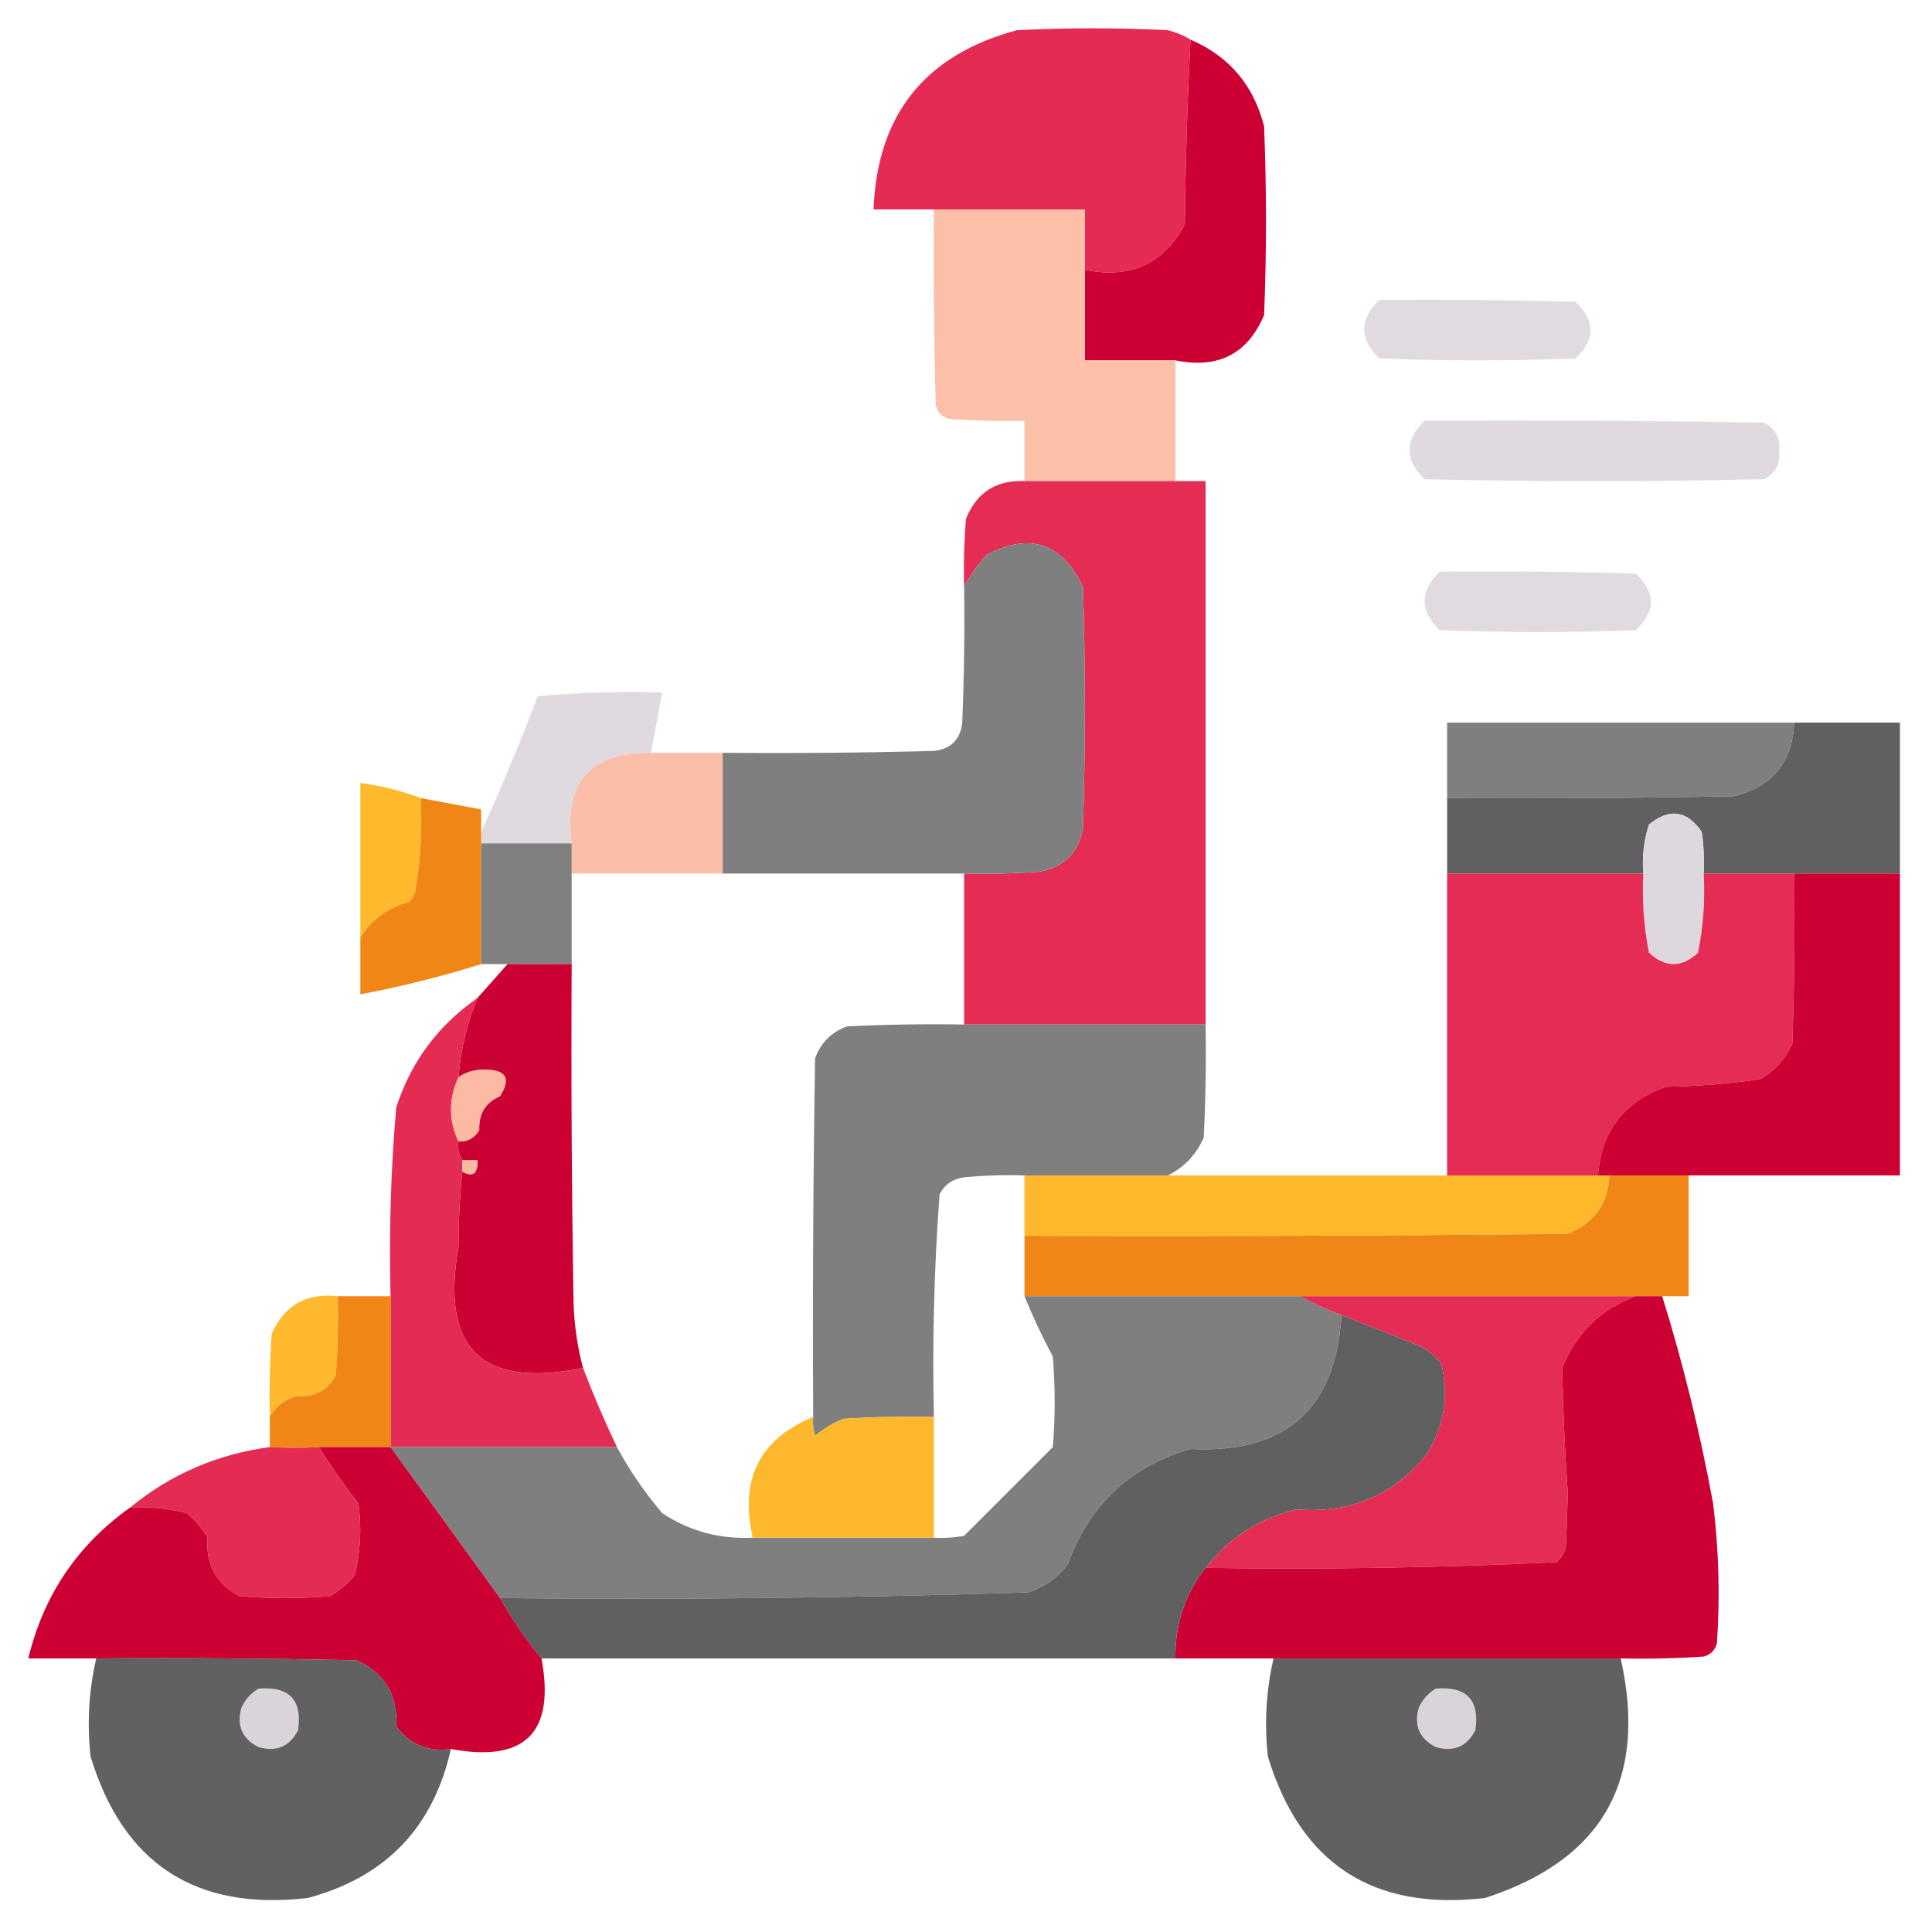
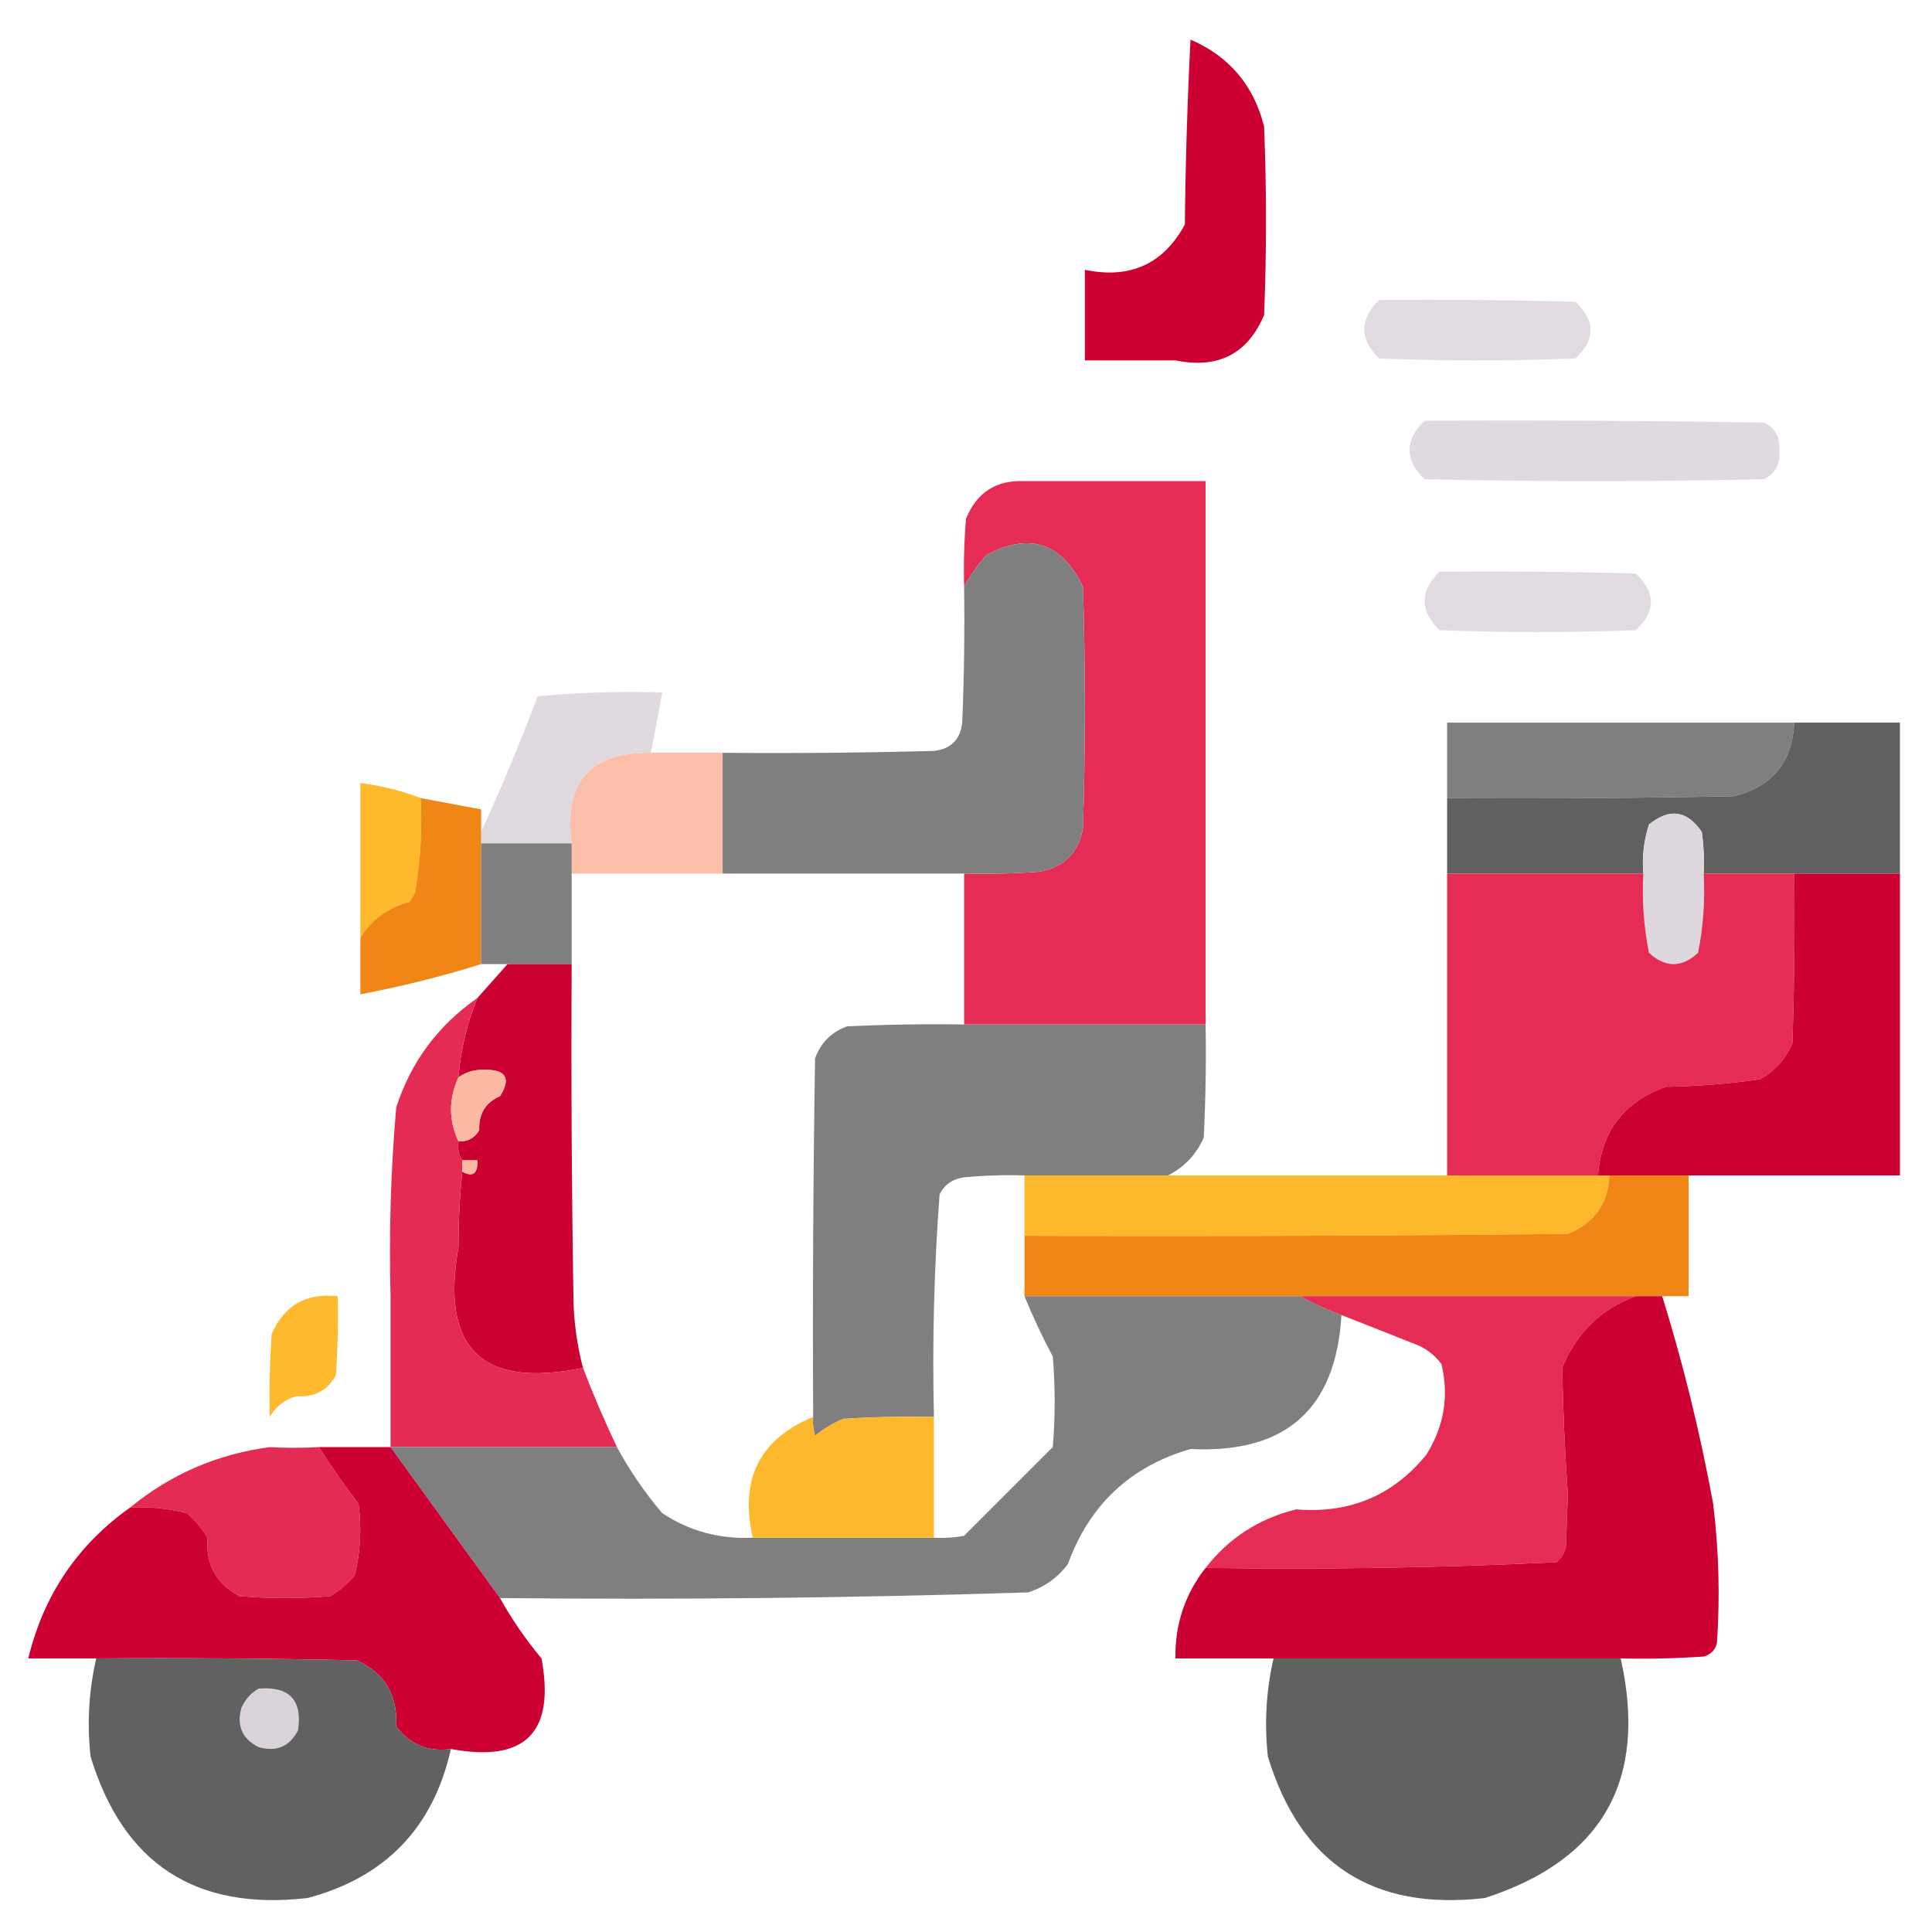
<svg xmlns="http://www.w3.org/2000/svg" width="512px" height="512px" style="shape-rendering:geometricPrecision; text-rendering:geometricPrecision; image-rendering:optimizeQuality; fill-rule:evenodd; clip-rule:evenodd">
  <g>
-     <path style="opacity:0.995" fill="#e52b54" d="M 315.5,10.5 C 314.669,26.662 314.169,42.995 314,59.5C 308.314,69.991 299.481,73.991 287.5,71.5C 287.5,66.167 287.5,60.833 287.5,55.5C 274.167,55.5 260.833,55.5 247.5,55.5C 242.167,55.5 236.833,55.5 231.5,55.5C 232.464,30.364 245.13,14.531 269.5,8C 282.833,7.333 296.167,7.333 309.5,8C 311.723,8.566 313.723,9.4 315.5,10.5 Z" />
-   </g>
+     </g>
  <g>
    <path style="opacity:1" fill="#cc0033" d="M 315.5,10.5 C 325.74,14.913 332.24,22.58 335,33.5C 335.667,50.167 335.667,66.833 335,83.5C 330.618,93.818 322.784,97.818 311.5,95.5C 303.5,95.5 295.5,95.5 287.5,95.5C 287.5,87.5 287.5,79.5 287.5,71.5C 299.481,73.991 308.314,69.991 314,59.5C 314.169,42.995 314.669,26.662 315.5,10.5 Z" />
  </g>
  <g>
-     <path style="opacity:0.999" fill="#fcbfa8" d="M 247.5,55.5 C 260.833,55.5 274.167,55.5 287.5,55.5C 287.5,60.833 287.5,66.167 287.5,71.5C 287.5,79.5 287.5,87.5 287.5,95.5C 295.5,95.5 303.5,95.5 311.5,95.5C 311.5,106.167 311.5,116.833 311.5,127.5C 298.167,127.5 284.833,127.5 271.5,127.5C 271.5,122.167 271.5,116.833 271.5,111.5C 264.825,111.666 258.158,111.5 251.5,111C 249.667,110.5 248.5,109.333 248,107.5C 247.5,90.17 247.333,72.837 247.5,55.5 Z" />
-   </g>
+     </g>
  <g>
    <path style="opacity:0.992" fill="#e0dae0" d="M 365.5,79.5 C 382.837,79.333 400.17,79.5 417.5,80C 422.833,85 422.833,90 417.5,95C 400.167,95.667 382.833,95.667 365.5,95C 360.221,89.836 360.221,84.669 365.5,79.5 Z" />
  </g>
  <g>
    <path style="opacity:0.994" fill="#e0dae0" d="M 377.5,111.5 C 407.502,111.333 437.502,111.5 467.5,112C 470.516,113.529 471.849,116.029 471.5,119.5C 471.849,122.971 470.516,125.471 467.5,127C 437.5,127.667 407.5,127.667 377.5,127C 372.221,121.836 372.221,116.669 377.5,111.5 Z" />
  </g>
  <g>
    <path style="opacity:0.999" fill="#e42c55" d="M 271.5,127.5 C 284.833,127.5 298.167,127.5 311.5,127.5C 314.167,127.5 316.833,127.5 319.5,127.5C 319.5,175.5 319.5,223.5 319.5,271.5C 298.167,271.5 276.833,271.5 255.5,271.5C 255.5,258.167 255.5,244.833 255.5,231.5C 262.175,231.666 268.842,231.5 275.5,231C 282,229.833 285.833,226 287,219.5C 287.667,198.167 287.667,176.833 287,155.5C 281.429,143.865 272.929,141.032 261.5,147C 259.109,149.637 257.109,152.47 255.5,155.5C 255.334,149.491 255.501,143.491 256,137.5C 258.814,130.51 263.981,127.177 271.5,127.5 Z" />
  </g>
  <g>
    <path style="opacity:0.998" fill="#807f7f" d="M 255.5,231.5 C 234.167,231.5 212.833,231.5 191.5,231.5C 191.5,220.833 191.5,210.167 191.5,199.5C 210.17,199.667 228.836,199.5 247.5,199C 252,198.5 254.5,196 255,191.5C 255.5,179.505 255.667,167.505 255.5,155.5C 257.109,152.47 259.109,149.637 261.5,147C 272.929,141.032 281.429,143.865 287,155.5C 287.667,176.833 287.667,198.167 287,219.5C 285.833,226 282,229.833 275.5,231C 268.842,231.5 262.175,231.666 255.5,231.5 Z" />
  </g>
  <g>
    <path style="opacity:0.992" fill="#e0dae0" d="M 381.5,151.5 C 398.837,151.333 416.17,151.5 433.5,152C 438.833,157 438.833,162 433.5,167C 416.167,167.667 398.833,167.667 381.5,167C 376.221,161.836 376.221,156.669 381.5,151.5 Z" />
  </g>
  <g>
    <path style="opacity:0.986" fill="#e0d9df" d="M 172.5,199.5 C 156.364,199.311 149.364,207.311 151.5,223.5C 143.5,223.5 135.5,223.5 127.5,223.5C 127.5,222.5 127.5,221.5 127.5,220.5C 132.865,208.763 137.865,196.763 142.5,184.5C 153.48,183.501 164.48,183.168 175.5,183.5C 174.5,188.833 173.5,194.167 172.5,199.5 Z" />
  </g>
  <g>
    <path style="opacity:1" fill="#7f7f7f" d="M 475.5,191.5 C 475.003,202.003 469.67,208.503 459.5,211C 434.169,211.5 408.836,211.667 383.5,211.5C 383.5,204.833 383.5,198.167 383.5,191.5C 414.167,191.5 444.833,191.5 475.5,191.5 Z" />
  </g>
  <g>
    <path style="opacity:1" fill="#606060" d="M 475.5,191.5 C 484.833,191.5 494.167,191.5 503.5,191.5C 503.5,204.833 503.5,218.167 503.5,231.5C 494.167,231.5 484.833,231.5 475.5,231.5C 467.5,231.5 459.5,231.5 451.5,231.5C 451.665,227.818 451.499,224.152 451,220.5C 447.108,214.741 442.441,214.074 437,218.5C 435.633,222.7 435.133,227.033 435.5,231.5C 418.167,231.5 400.833,231.5 383.5,231.5C 383.5,224.833 383.5,218.167 383.5,211.5C 408.836,211.667 434.169,211.5 459.5,211C 469.67,208.503 475.003,202.003 475.5,191.5 Z" />
  </g>
  <g>
    <path style="opacity:0.999" fill="#fbbfa9" d="M 172.5,199.5 C 178.833,199.5 185.167,199.5 191.5,199.5C 191.5,210.167 191.5,220.833 191.5,231.5C 178.167,231.5 164.833,231.5 151.5,231.5C 151.5,228.833 151.5,226.167 151.5,223.5C 149.364,207.311 156.364,199.311 172.5,199.5 Z" />
  </g>
  <g>
-     <path style="opacity:0.992" fill="#feb82c" d="M 111.5,211.5 C 111.906,219.917 111.406,228.251 110,236.5C 109.626,237.416 109.126,238.25 108.5,239C 102.809,240.553 98.475,243.72 95.5,248.5C 95.5,234.833 95.5,221.167 95.5,207.5C 101.094,208.232 106.427,209.565 111.5,211.5 Z" />
+     <path style="opacity:0.992" fill="#feb82c" d="M 111.5,211.5 C 111.906,219.917 111.406,228.251 110,236.5C 109.626,237.416 109.126,238.25 108.5,239C 102.809,240.553 98.475,243.72 95.5,248.5C 95.5,234.833 95.5,221.167 95.5,207.5C 101.094,208.232 106.427,209.565 111.5,211.5 " />
  </g>
  <g>
    <path style="opacity:1" fill="#f08616" d="M 111.5,211.5 C 116.833,212.5 122.167,213.5 127.5,214.5C 127.5,216.5 127.5,218.5 127.5,220.5C 127.5,221.5 127.5,222.5 127.5,223.5C 127.5,234.167 127.5,244.833 127.5,255.5C 117.093,258.768 106.427,261.435 95.5,263.5C 95.5,258.5 95.5,253.5 95.5,248.5C 98.475,243.72 102.809,240.553 108.5,239C 109.126,238.25 109.626,237.416 110,236.5C 111.406,228.251 111.906,219.917 111.5,211.5 Z" />
  </g>
  <g>
    <path style="opacity:1" fill="#dfd7de" d="M 451.5,231.5 C 451.884,238.589 451.384,245.589 450,252.5C 445.667,256.5 441.333,256.5 437,252.5C 435.616,245.589 435.116,238.589 435.5,231.5C 435.133,227.033 435.633,222.7 437,218.5C 442.441,214.074 447.108,214.741 451,220.5C 451.499,224.152 451.665,227.818 451.5,231.5 Z" />
  </g>
  <g>
    <path style="opacity:1" fill="#7f807f" d="M 127.5,223.5 C 135.5,223.5 143.5,223.5 151.5,223.5C 151.5,226.167 151.5,228.833 151.5,231.5C 151.5,239.5 151.5,247.5 151.5,255.5C 145.833,255.5 140.167,255.5 134.5,255.5C 132.167,255.5 129.833,255.5 127.5,255.5C 127.5,244.833 127.5,234.167 127.5,223.5 Z" />
  </g>
  <g>
    <path style="opacity:1" fill="#e42c54" d="M 383.5,231.5 C 400.833,231.5 418.167,231.5 435.5,231.5C 435.116,238.589 435.616,245.589 437,252.5C 441.333,256.5 445.667,256.5 450,252.5C 451.384,245.589 451.884,238.589 451.5,231.5C 459.5,231.5 467.5,231.5 475.5,231.5C 475.667,246.504 475.5,261.504 475,276.5C 473.221,280.612 470.388,283.778 466.5,286C 458.228,287.204 449.894,287.871 441.5,288C 430.351,291.972 424.351,299.805 423.5,311.5C 410.167,311.5 396.833,311.5 383.5,311.5C 383.5,284.833 383.5,258.167 383.5,231.5 Z" />
  </g>
  <g>
    <path style="opacity:1" fill="#cc0033" d="M 475.5,231.5 C 484.833,231.5 494.167,231.5 503.5,231.5C 503.5,258.167 503.5,284.833 503.5,311.5C 484.833,311.5 466.167,311.5 447.5,311.5C 440.5,311.5 433.5,311.5 426.5,311.5C 425.5,311.5 424.5,311.5 423.5,311.5C 424.351,299.805 430.351,291.972 441.5,288C 449.894,287.871 458.228,287.204 466.5,286C 470.388,283.778 473.221,280.612 475,276.5C 475.5,261.504 475.667,246.504 475.5,231.5 Z" />
  </g>
  <g>
    <path style="opacity:0.996" fill="#cc0033" d="M 134.5,255.5 C 140.167,255.5 145.833,255.5 151.5,255.5C 151.333,285.502 151.5,315.502 152,345.5C 152.206,351.285 153.04,356.952 154.5,362.5C 127.711,368.044 116.711,357.377 121.5,330.5C 121.5,323.658 121.834,316.991 122.5,310.5C 125.33,312.035 126.663,311.035 126.5,307.5C 125.167,307.5 123.833,307.5 122.5,307.5C 121.549,306.081 121.216,304.415 121.5,302.5C 123.903,302.607 125.736,301.607 127,299.5C 126.823,295.175 128.656,292.175 132.5,290.5C 135.559,285.681 134.059,283.348 128,283.5C 125.59,283.482 123.423,284.149 121.5,285.5C 122.069,278.225 123.736,271.225 126.5,264.5C 129.167,261.5 131.833,258.5 134.5,255.5 Z" />
  </g>
  <g>
    <path style="opacity:1" fill="#e42b54" d="M 126.5,264.5 C 123.736,271.225 122.069,278.225 121.5,285.5C 118.879,291.23 118.879,296.897 121.5,302.5C 121.216,304.415 121.549,306.081 122.5,307.5C 122.5,308.5 122.5,309.5 122.5,310.5C 121.834,316.991 121.5,323.658 121.5,330.5C 116.711,357.377 127.711,368.044 154.5,362.5C 157.222,369.612 160.222,376.612 163.5,383.5C 143.5,383.5 123.5,383.5 103.5,383.5C 103.5,370.167 103.5,356.833 103.5,343.5C 103.059,326.777 103.559,310.11 105,293.5C 108.888,281.44 116.055,271.773 126.5,264.5 Z" />
  </g>
  <g>
    <path style="opacity:0.998" fill="#7f7f7f" d="M 255.5,271.5 C 276.833,271.5 298.167,271.5 319.5,271.5C 319.666,281.506 319.5,291.506 319,301.5C 316.978,306.02 313.811,309.353 309.5,311.5C 296.833,311.5 284.167,311.5 271.5,311.5C 266.156,311.334 260.823,311.501 255.5,312C 252.506,312.406 250.339,313.906 249,316.5C 247.537,336.099 247.037,355.766 247.5,375.5C 239.493,375.334 231.493,375.5 223.5,376C 220.751,377.123 218.251,378.623 216,380.5C 215.506,378.866 215.34,377.199 215.5,375.5C 215.333,343.832 215.5,312.165 216,280.5C 217.5,276.333 220.333,273.5 224.5,272C 234.828,271.5 245.161,271.334 255.5,271.5 Z" />
  </g>
  <g>
    <path style="opacity:1" fill="#fdbaa3" d="M 121.5,302.5 C 118.879,296.897 118.879,291.23 121.5,285.5C 123.423,284.149 125.59,283.482 128,283.5C 134.059,283.348 135.559,285.681 132.5,290.5C 128.656,292.175 126.823,295.175 127,299.5C 125.736,301.607 123.903,302.607 121.5,302.5 Z" />
  </g>
  <g>
    <path style="opacity:1" fill="#fdbaa3" d="M 122.5,307.5 C 123.833,307.5 125.167,307.5 126.5,307.5C 126.663,311.035 125.33,312.035 122.5,310.5C 122.5,309.5 122.5,308.5 122.5,307.5 Z" />
  </g>
  <g>
    <path style="opacity:1" fill="#feb82c" d="M 271.5,311.5 C 284.167,311.5 296.833,311.5 309.5,311.5C 334.167,311.5 358.833,311.5 383.5,311.5C 396.833,311.5 410.167,311.5 423.5,311.5C 424.5,311.5 425.5,311.5 426.5,311.5C 426.19,318.987 422.523,324.154 415.5,327C 367.501,327.5 319.501,327.667 271.5,327.5C 271.5,322.167 271.5,316.833 271.5,311.5 Z" />
  </g>
  <g>
    <path style="opacity:1" fill="#f08616" d="M 426.5,311.5 C 433.5,311.5 440.5,311.5 447.5,311.5C 447.5,322.167 447.5,332.833 447.5,343.5C 445.167,343.5 442.833,343.5 440.5,343.5C 438.167,343.5 435.833,343.5 433.5,343.5C 403.833,343.5 374.167,343.5 344.5,343.5C 320.167,343.5 295.833,343.5 271.5,343.5C 271.5,338.167 271.5,332.833 271.5,327.5C 319.501,327.667 367.501,327.5 415.5,327C 422.523,324.154 426.19,318.987 426.5,311.5 Z" />
  </g>
  <g>
    <path style="opacity:0.983" fill="#feb82c" d="M 89.5,343.5 C 89.666,350.508 89.5,357.508 89,364.5C 86.747,368.545 83.247,370.378 78.5,370C 75.379,370.967 73.046,372.8 71.5,375.5C 71.334,368.159 71.5,360.826 72,353.5C 75.359,345.902 81.193,342.569 89.5,343.5 Z" />
  </g>
  <g>
-     <path style="opacity:1" fill="#f08616" d="M 89.5,343.5 C 94.167,343.5 98.833,343.5 103.5,343.5C 103.5,356.833 103.5,370.167 103.5,383.5C 97.167,383.5 90.833,383.5 84.5,383.5C 79.944,383.745 75.61,383.745 71.5,383.5C 71.5,380.833 71.5,378.167 71.5,375.5C 73.046,372.8 75.379,370.967 78.5,370C 83.247,370.378 86.747,368.545 89,364.5C 89.5,357.508 89.666,350.508 89.5,343.5 Z" />
-   </g>
+     </g>
  <g>
    <path style="opacity:0.995" fill="#807f7f" d="M 271.5,343.5 C 295.833,343.5 320.167,343.5 344.5,343.5C 347.983,345.406 351.65,347.072 355.5,348.5C 354.048,373.43 340.715,385.264 315.5,384C 299.556,388.608 288.722,398.775 283,414.5C 280.292,418.104 276.792,420.604 272.5,422C 225.88,423.48 179.214,423.98 132.5,423.5C 122.845,410.205 113.179,396.871 103.5,383.5C 123.5,383.5 143.5,383.5 163.5,383.5C 166.856,389.704 170.856,395.537 175.5,401C 182.741,405.778 190.741,407.945 199.5,407.5C 215.5,407.5 231.5,407.5 247.5,407.5C 250.187,407.664 252.854,407.497 255.5,407C 263.333,399.167 271.167,391.333 279,383.5C 279.667,375.5 279.667,367.5 279,359.5C 276.215,354.265 273.715,348.932 271.5,343.5 Z" />
  </g>
  <g>
    <path style="opacity:1" fill="#e42c54" d="M 344.5,343.5 C 374.167,343.5 403.833,343.5 433.5,343.5C 424.248,346.917 417.748,353.251 414,362.5C 414.212,373.662 414.712,384.828 415.5,396C 415.333,400.5 415.167,405 415,409.5C 414.727,411.329 413.893,412.829 412.5,414C 381.563,415.477 350.563,415.977 319.5,415.5C 325.673,407.576 333.673,402.409 343.5,400C 357.691,401.17 369.191,396.336 378,385.5C 382.704,377.992 384.037,369.992 382,361.5C 380.062,358.894 377.562,357.061 374.5,356C 368.141,353.484 361.808,350.984 355.5,348.5C 351.65,347.072 347.983,345.406 344.5,343.5 Z" />
  </g>
  <g>
    <path style="opacity:1" fill="#cc0033" d="M 433.5,343.5 C 435.833,343.5 438.167,343.5 440.5,343.5C 446.094,361.543 450.594,379.876 454,398.5C 455.51,410.795 455.843,423.128 455,435.5C 454.5,437.333 453.333,438.5 451.5,439C 444.174,439.5 436.841,439.666 429.5,439.5C 398.833,439.5 368.167,439.5 337.5,439.5C 328.833,439.5 320.167,439.5 311.5,439.5C 311.362,430.469 314.029,422.469 319.5,415.5C 350.563,415.977 381.563,415.477 412.5,414C 413.893,412.829 414.727,411.329 415,409.5C 415.167,405 415.333,400.5 415.5,396C 414.712,384.828 414.212,373.662 414,362.5C 417.748,353.251 424.248,346.917 433.5,343.5 Z" />
  </g>
  <g>
-     <path style="opacity:1" fill="#606060" d="M 355.5,348.5 C 361.808,350.984 368.141,353.484 374.5,356C 377.562,357.061 380.062,358.894 382,361.5C 384.037,369.992 382.704,377.992 378,385.5C 369.191,396.336 357.691,401.17 343.5,400C 333.673,402.409 325.673,407.576 319.5,415.5C 314.029,422.469 311.362,430.469 311.5,439.5C 255.5,439.5 199.5,439.5 143.5,439.5C 139.342,434.523 135.676,429.189 132.5,423.5C 179.214,423.98 225.88,423.48 272.5,422C 276.792,420.604 280.292,418.104 283,414.5C 288.722,398.775 299.556,388.608 315.5,384C 340.715,385.264 354.048,373.43 355.5,348.5 Z" />
-   </g>
+     </g>
  <g>
    <path style="opacity:0.993" fill="#feb82d" d="M 215.5,375.5 C 215.34,377.199 215.506,378.866 216,380.5C 218.251,378.623 220.751,377.123 223.5,376C 231.493,375.5 239.493,375.334 247.5,375.5C 247.5,386.167 247.5,396.833 247.5,407.5C 231.5,407.5 215.5,407.5 199.5,407.5C 195.953,392.03 201.287,381.363 215.5,375.5 Z" />
  </g>
  <g>
    <path style="opacity:0.994" fill="#e42b54" d="M 71.5,383.5 C 75.61,383.745 79.944,383.745 84.5,383.5C 87.78,388.62 91.28,393.62 95,398.5C 95.87,404.917 95.536,411.251 94,417.5C 92.127,419.709 89.96,421.542 87.5,423C 79.5,423.667 71.5,423.667 63.5,423C 57.297,419.754 54.464,414.588 55,407.5C 53.542,405.04 51.709,402.873 49.5,401C 44.581,399.75 39.581,399.25 34.5,399.5C 45.208,390.698 57.541,385.365 71.5,383.5 Z" />
  </g>
  <g>
    <path style="opacity:1" fill="#cc0033" d="M 84.5,383.5 C 90.833,383.5 97.167,383.5 103.5,383.5C 113.179,396.871 122.845,410.205 132.5,423.5C 135.676,429.189 139.342,434.523 143.5,439.5C 147.167,459.167 139.167,467.167 119.5,463.5C 113.456,464.321 108.623,462.321 105,457.5C 105.427,449.171 101.927,443.338 94.5,440C 71.502,439.5 48.502,439.333 25.5,439.5C 19.5,439.5 13.5,439.5 7.5,439.5C 11.538,422.74 20.538,409.407 34.5,399.5C 39.581,399.25 44.581,399.75 49.5,401C 51.709,402.873 53.542,405.04 55,407.5C 54.464,414.588 57.297,419.754 63.5,423C 71.5,423.667 79.5,423.667 87.5,423C 89.96,421.542 92.127,419.709 94,417.5C 95.536,411.251 95.87,404.917 95,398.5C 91.28,393.62 87.78,388.62 84.5,383.5 Z" />
  </g>
  <g>
    <path style="opacity:0.986" fill="#605f5f" d="M 25.5,439.5 C 48.502,439.333 71.502,439.5 94.5,440C 101.927,443.338 105.427,449.171 105,457.5C 108.623,462.321 113.456,464.321 119.5,463.5C 114.826,484.341 102.159,497.508 81.5,503C 51.821,506.421 32.654,493.921 24,465.5C 23.039,456.713 23.539,448.046 25.5,439.5 Z" />
  </g>
  <g>
    <path style="opacity:0.986" fill="#5f5f5f" d="M 337.5,439.5 C 368.167,439.5 398.833,439.5 429.5,439.5C 436.719,471.74 424.719,492.906 393.5,503C 363.82,506.421 344.654,493.921 336,465.5C 335.039,456.713 335.539,448.046 337.5,439.5 Z" />
  </g>
  <g>
    <path style="opacity:1" fill="#dad4da" d="M 68.5,447.5 C 76.658,446.823 80.158,450.49 79,458.5C 76.774,462.861 73.274,464.361 68.5,463C 64.139,460.774 62.639,457.274 64,452.5C 65.025,450.313 66.525,448.646 68.5,447.5 Z" />
  </g>
  <g>
-     <path style="opacity:1" fill="#dad4da" d="M 380.5,447.5 C 388.658,446.823 392.158,450.49 391,458.5C 388.774,462.861 385.274,464.361 380.5,463C 376.139,460.774 374.639,457.274 376,452.5C 377.025,450.313 378.525,448.646 380.5,447.5 Z" />
-   </g>
+     </g>
</svg>